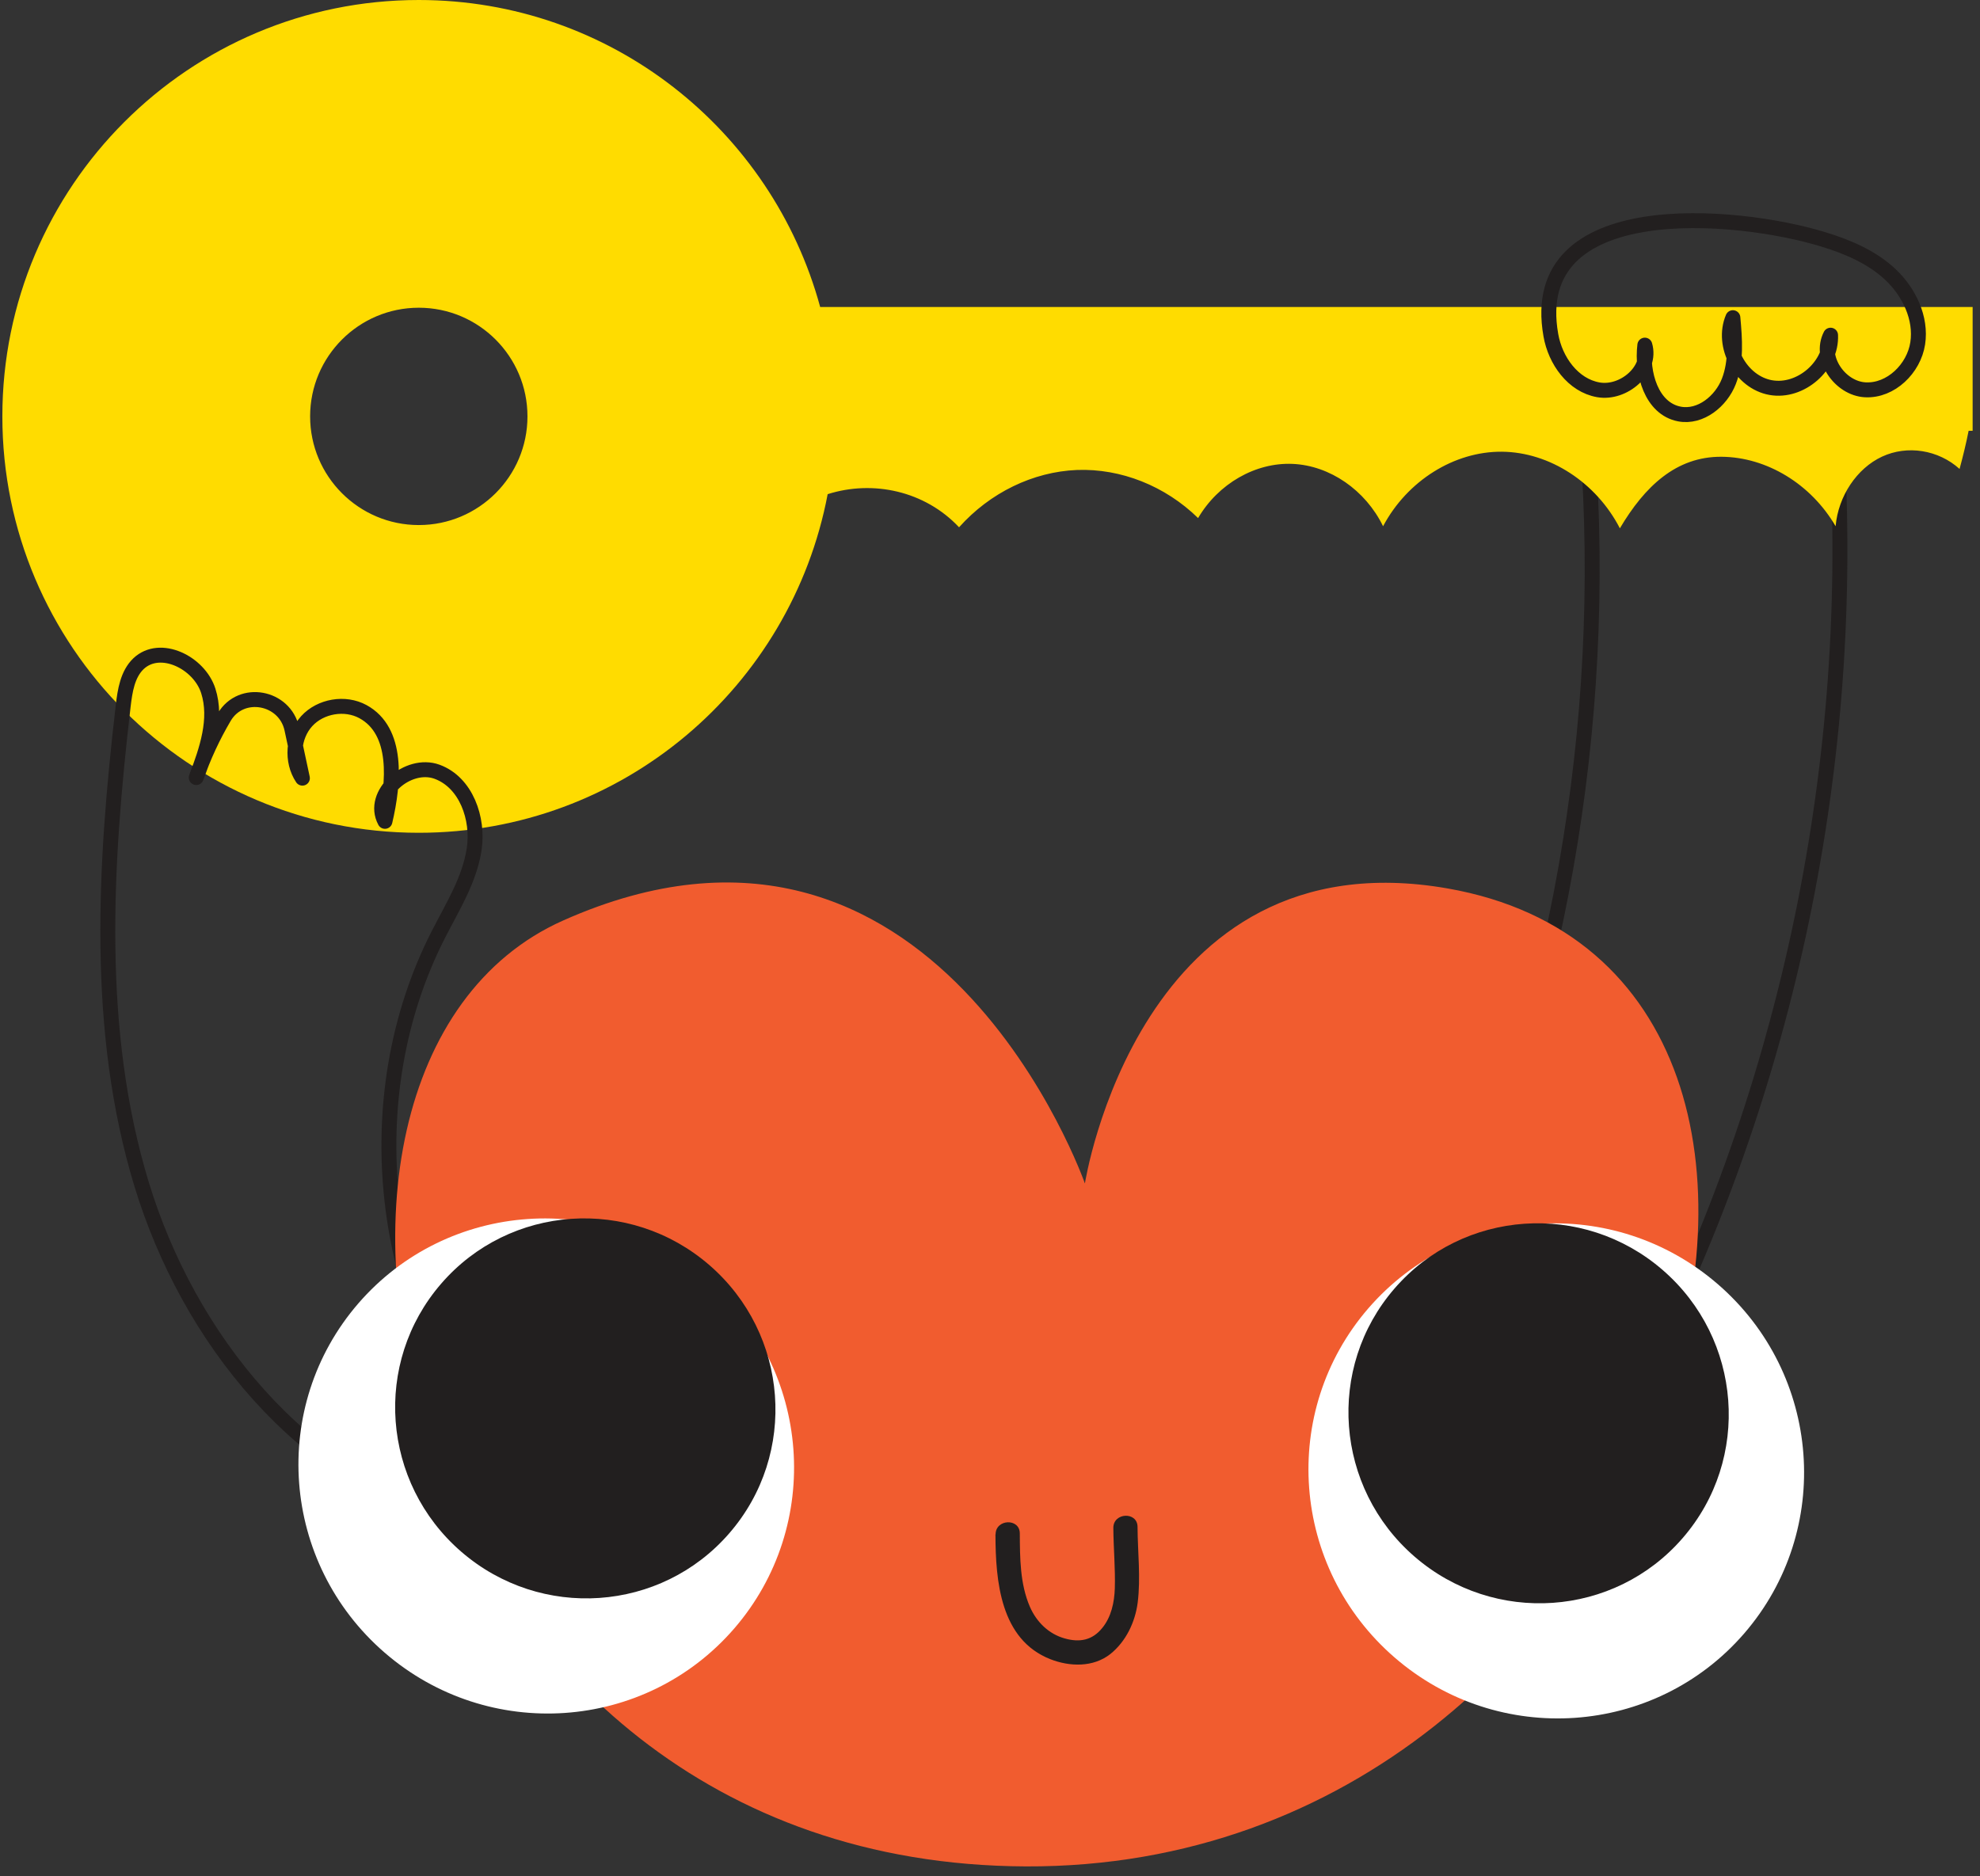
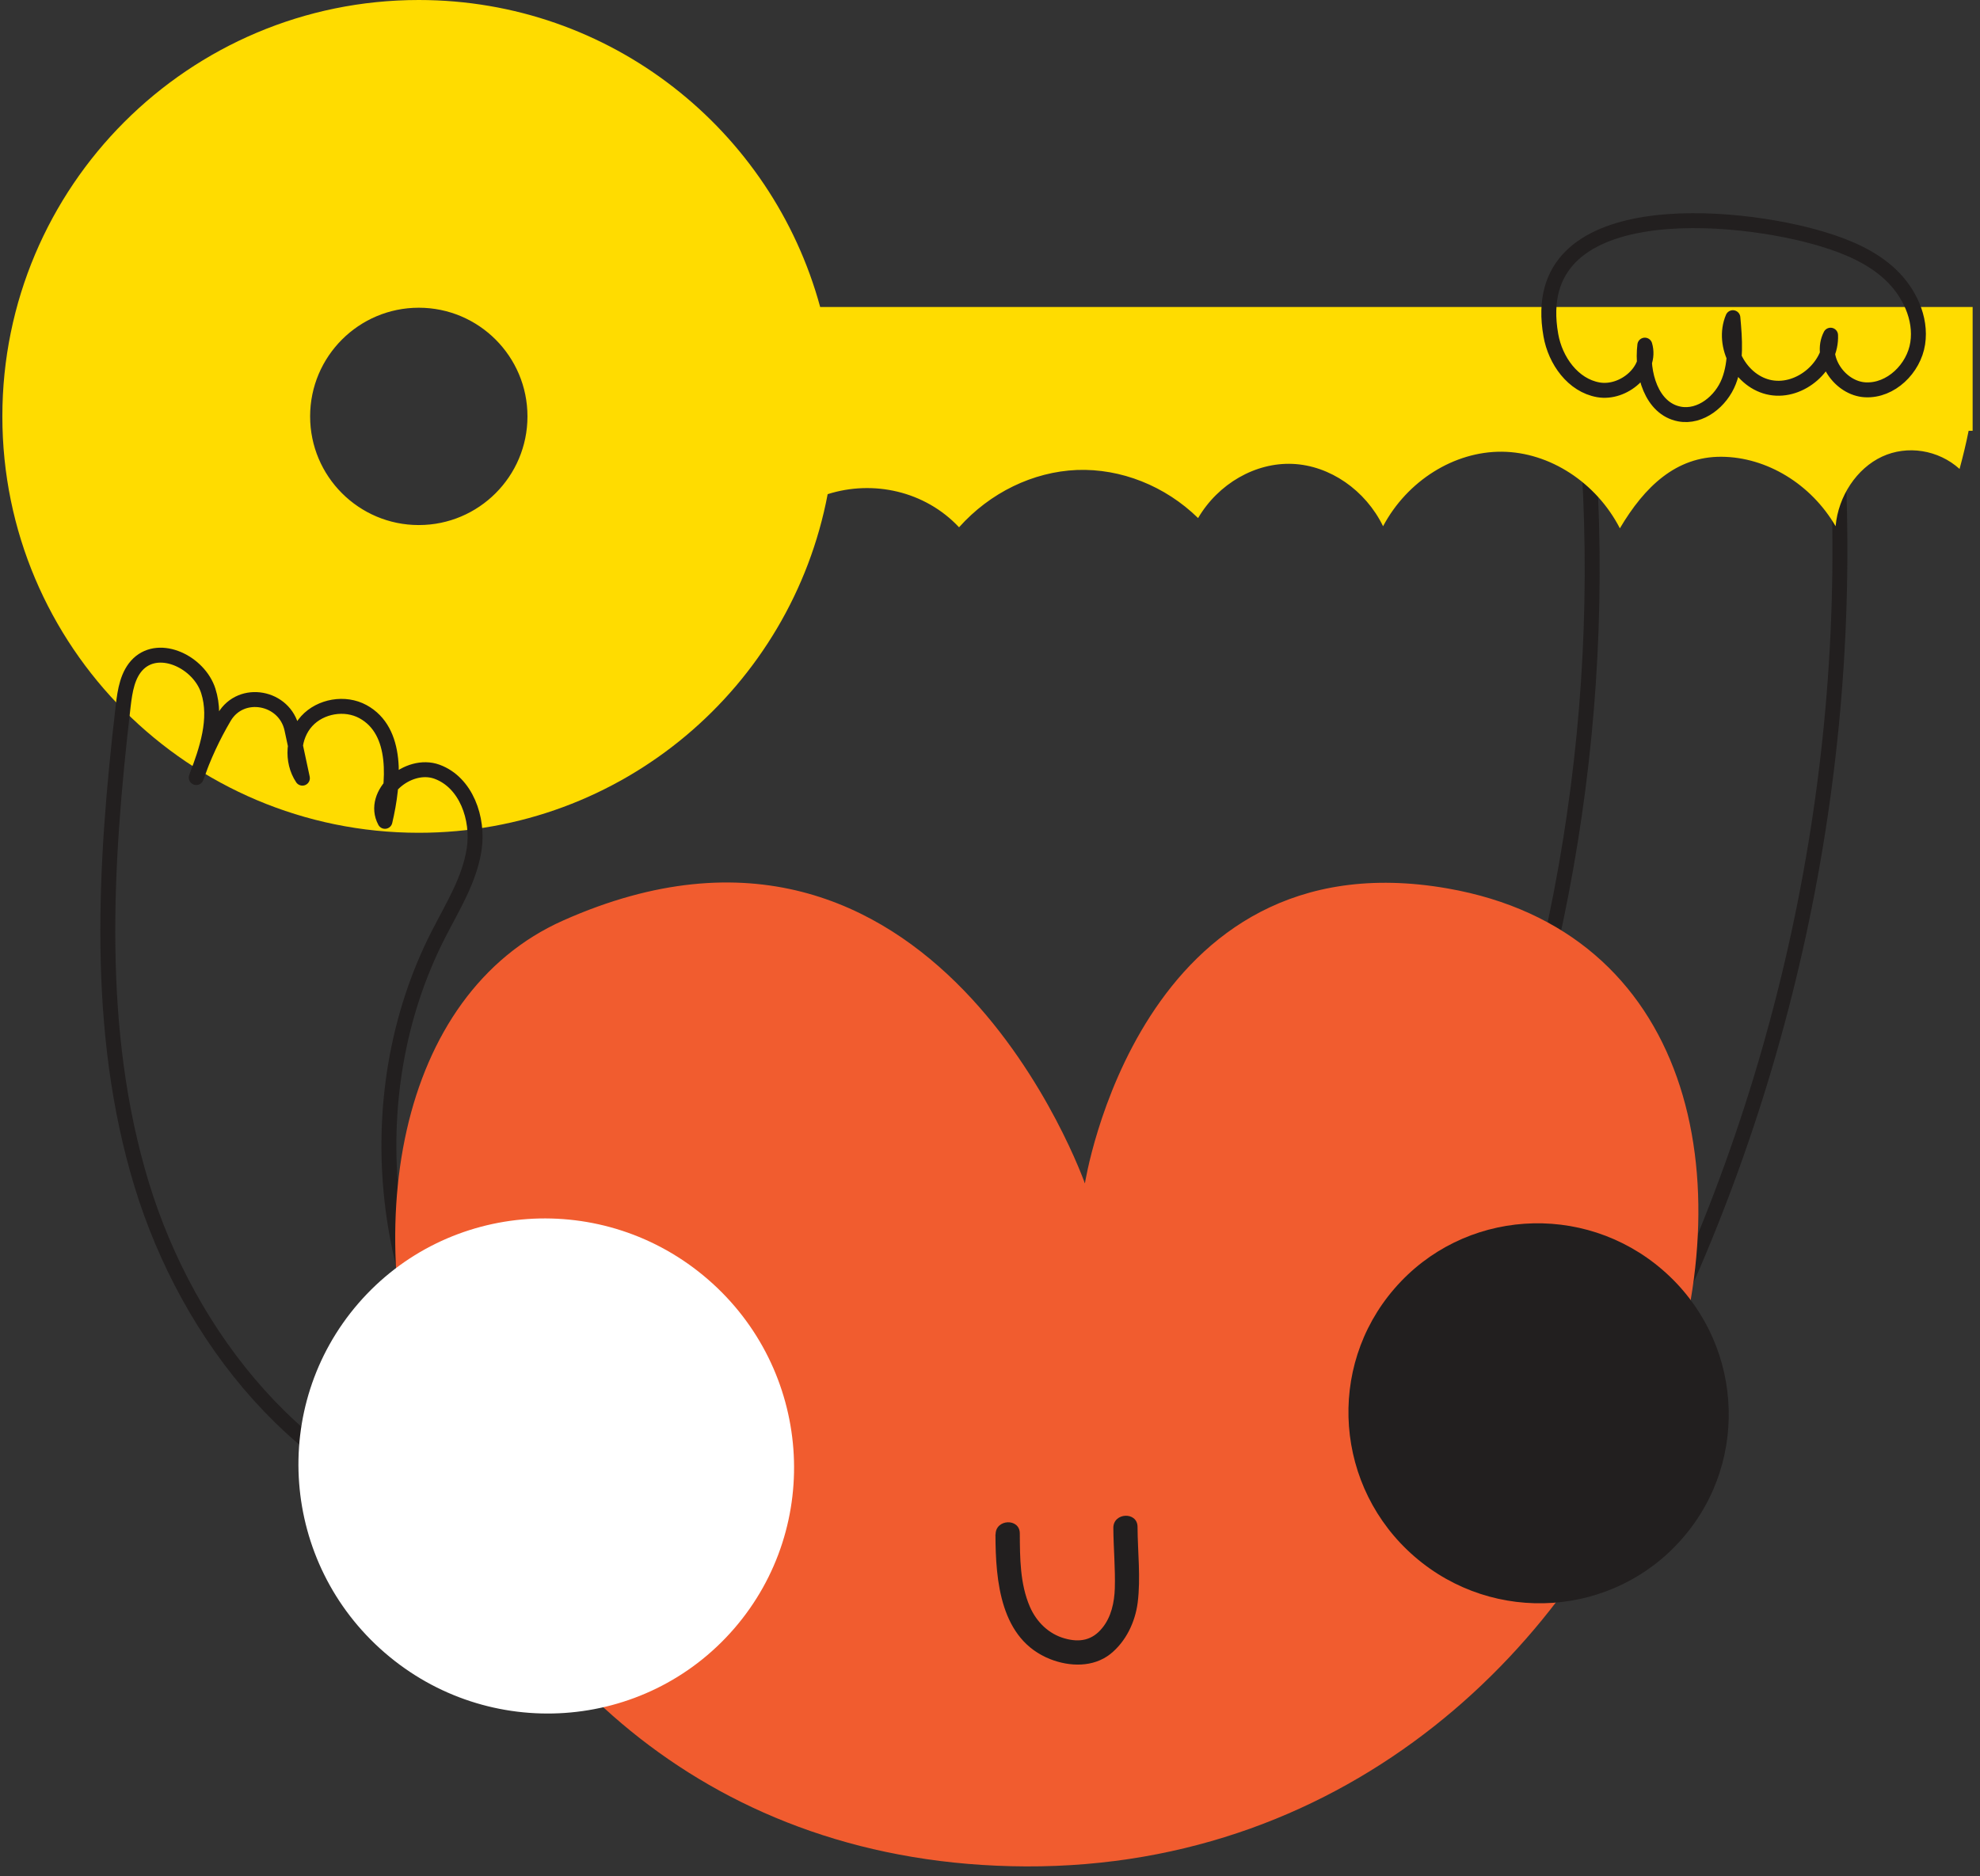
<svg xmlns="http://www.w3.org/2000/svg" width="153" height="145" viewBox="0 0 153 145" fill="none">
  <rect x="0" y="0" width="153" height="145" fill="#333333" stroke="none" />
  <g clip-path="url(#clip0_2026_794)">
    <path d="M126.285 107.334C137.861 85.193 143.344 59.908 141.968 34.956C141.865 34.646 141.773 34.336 141.67 34.026" stroke="#221F1F" stroke-width="1.154" stroke-miterlimit="10" />
    <path d="M112.152 96.517C120.894 76.383 124.485 54.046 122.5 32.191" stroke="#221F1F" stroke-width="1.154" stroke-miterlimit="10" />
    <path d="M63.371 23.702C59.643 10.05 47.195 0 32.361 0C14.591 0 0.182 14.409 0.182 32.18C0.182 49.95 14.591 64.36 32.361 64.36C48.078 64.36 61.134 53.094 63.956 38.191C67.455 37.078 71.471 37.939 74.109 40.75C76.496 38.077 79.822 36.459 83.218 36.321C86.614 36.195 90.033 37.549 92.58 40.038C94.14 37.377 97.019 35.725 99.888 35.851C102.756 35.977 105.509 37.87 106.874 40.669C108.744 37.147 112.381 34.876 116.063 34.91C119.746 34.945 123.348 37.285 125.172 40.83C127.088 37.595 129.52 35.277 133.02 35.3C136.519 35.323 139.949 37.411 141.842 40.669C142.048 38.34 143.482 36.195 145.433 35.289C147.383 34.383 149.781 34.761 151.421 36.241C151.685 35.266 151.926 34.279 152.121 33.293H152.431V23.725H63.371V23.702ZM32.361 40.578C27.727 40.578 23.964 36.815 23.964 32.18C23.964 27.545 27.727 23.782 32.361 23.782C36.996 23.782 40.759 27.545 40.759 32.18C40.759 36.815 36.996 40.578 32.361 40.578Z" fill="#FFDC00" />
    <path d="M119.839 25.904C120.183 27.866 121.548 29.782 123.51 30.126C125.472 30.47 127.663 28.578 127.101 26.673C126.837 28.853 127.617 31.583 129.774 31.996C131.403 32.306 132.998 31.01 133.594 29.472C134.191 27.935 134.053 26.203 133.904 24.551C132.986 26.719 134.512 29.541 136.83 29.954C139.147 30.367 141.556 28.256 141.453 25.904C140.547 27.66 142.164 30.023 144.137 30.126C146.111 30.23 147.889 28.486 148.187 26.535C148.485 24.585 147.522 22.578 146.088 21.224C144.654 19.87 142.761 19.067 140.868 18.493C134.168 16.44 117.9 14.971 119.839 25.904Z" stroke="#221F1F" stroke-width="1.154" stroke-linejoin="round" />
    <path d="M35.39 117.488C23.356 114.402 14.556 103.411 10.943 91.526C7.329 79.641 8.086 66.895 9.52 54.55C9.658 53.38 9.853 52.107 10.702 51.292C12.377 49.709 15.394 51.201 16.094 53.392C16.794 55.583 15.979 57.946 15.165 60.092C15.727 58.463 16.461 56.891 17.333 55.411C18.641 53.208 22.013 53.839 22.553 56.34L23.367 60.138C22.484 58.818 22.633 56.902 23.7 55.732C24.767 54.562 26.66 54.241 28.048 54.998C30.778 56.489 30.457 60.447 29.746 63.476C28.61 61.365 31.524 58.818 33.773 59.644C36.021 60.47 36.996 63.258 36.641 65.621C36.285 67.996 34.966 70.084 33.876 72.218C27.463 84.769 29.253 101.048 38.212 111.924" stroke="#221F1F" stroke-width="1.154" stroke-linecap="round" stroke-linejoin="round" />
    <path d="M83.826 91.503C83.826 91.503 87.991 64.486 111.865 68.662C149.196 75.201 129.463 144.436 79.272 144.241C30.331 144.046 17.941 82.52 43.513 71.14C72.262 58.337 83.849 91.503 83.849 91.503H83.838H83.826Z" fill="#F15C2F" />
    <path d="M76.922 118.614C76.933 122.193 77.3 126.713 81.166 128.228C82.658 128.813 84.482 128.87 85.801 127.826C87.006 126.863 87.717 125.36 87.912 123.857C88.153 121.918 87.912 119.945 87.901 118.006C87.901 116.801 86.019 116.882 86.031 118.086C86.042 119.646 86.191 121.207 86.145 122.744C86.111 123.834 85.87 124.97 85.17 125.819C84.413 126.759 83.438 126.954 82.268 126.622C81.04 126.277 80.1 125.36 79.583 124.178C78.815 122.4 78.815 120.415 78.803 118.511C78.803 117.306 76.922 117.386 76.933 118.591H76.91L76.922 118.614Z" fill="#221F1F" />
    <path d="M56.729 125.863C63.623 117.89 62.717 105.81 54.698 98.869C46.679 91.928 34.587 92.766 27.692 100.727C20.797 108.701 21.704 120.781 29.723 127.722C37.742 134.663 49.834 133.825 56.729 125.863Z" fill="white" />
-     <path d="M56.361 118.487C61.662 112.372 60.962 103.091 54.813 97.768C48.663 92.445 39.382 93.087 34.094 99.202C28.794 105.316 29.493 114.598 35.642 119.921C41.792 125.244 51.073 124.601 56.361 118.487Z" fill="#221F1F" />
-     <path d="M134.775 126.242C141.67 118.269 140.764 106.189 132.745 99.248C124.726 92.307 112.634 93.145 105.739 101.106C98.844 109.08 99.751 121.16 107.77 128.101C115.789 135.041 127.881 134.204 134.775 126.242Z" fill="white" />
    <path d="M130.025 118.866C135.326 112.751 134.626 103.47 128.477 98.147C122.328 92.823 113.046 93.466 107.758 99.581C102.458 105.695 103.157 114.976 109.307 120.3C115.456 125.623 124.737 124.98 130.025 118.866Z" fill="#221F1F" />
  </g>
  <defs>
    <clipPath id="clip0_2026_794">
      <rect width="152.261" height="144.253" fill="white" transform="translate(0.182)" />
    </clipPath>
  </defs>
</svg>